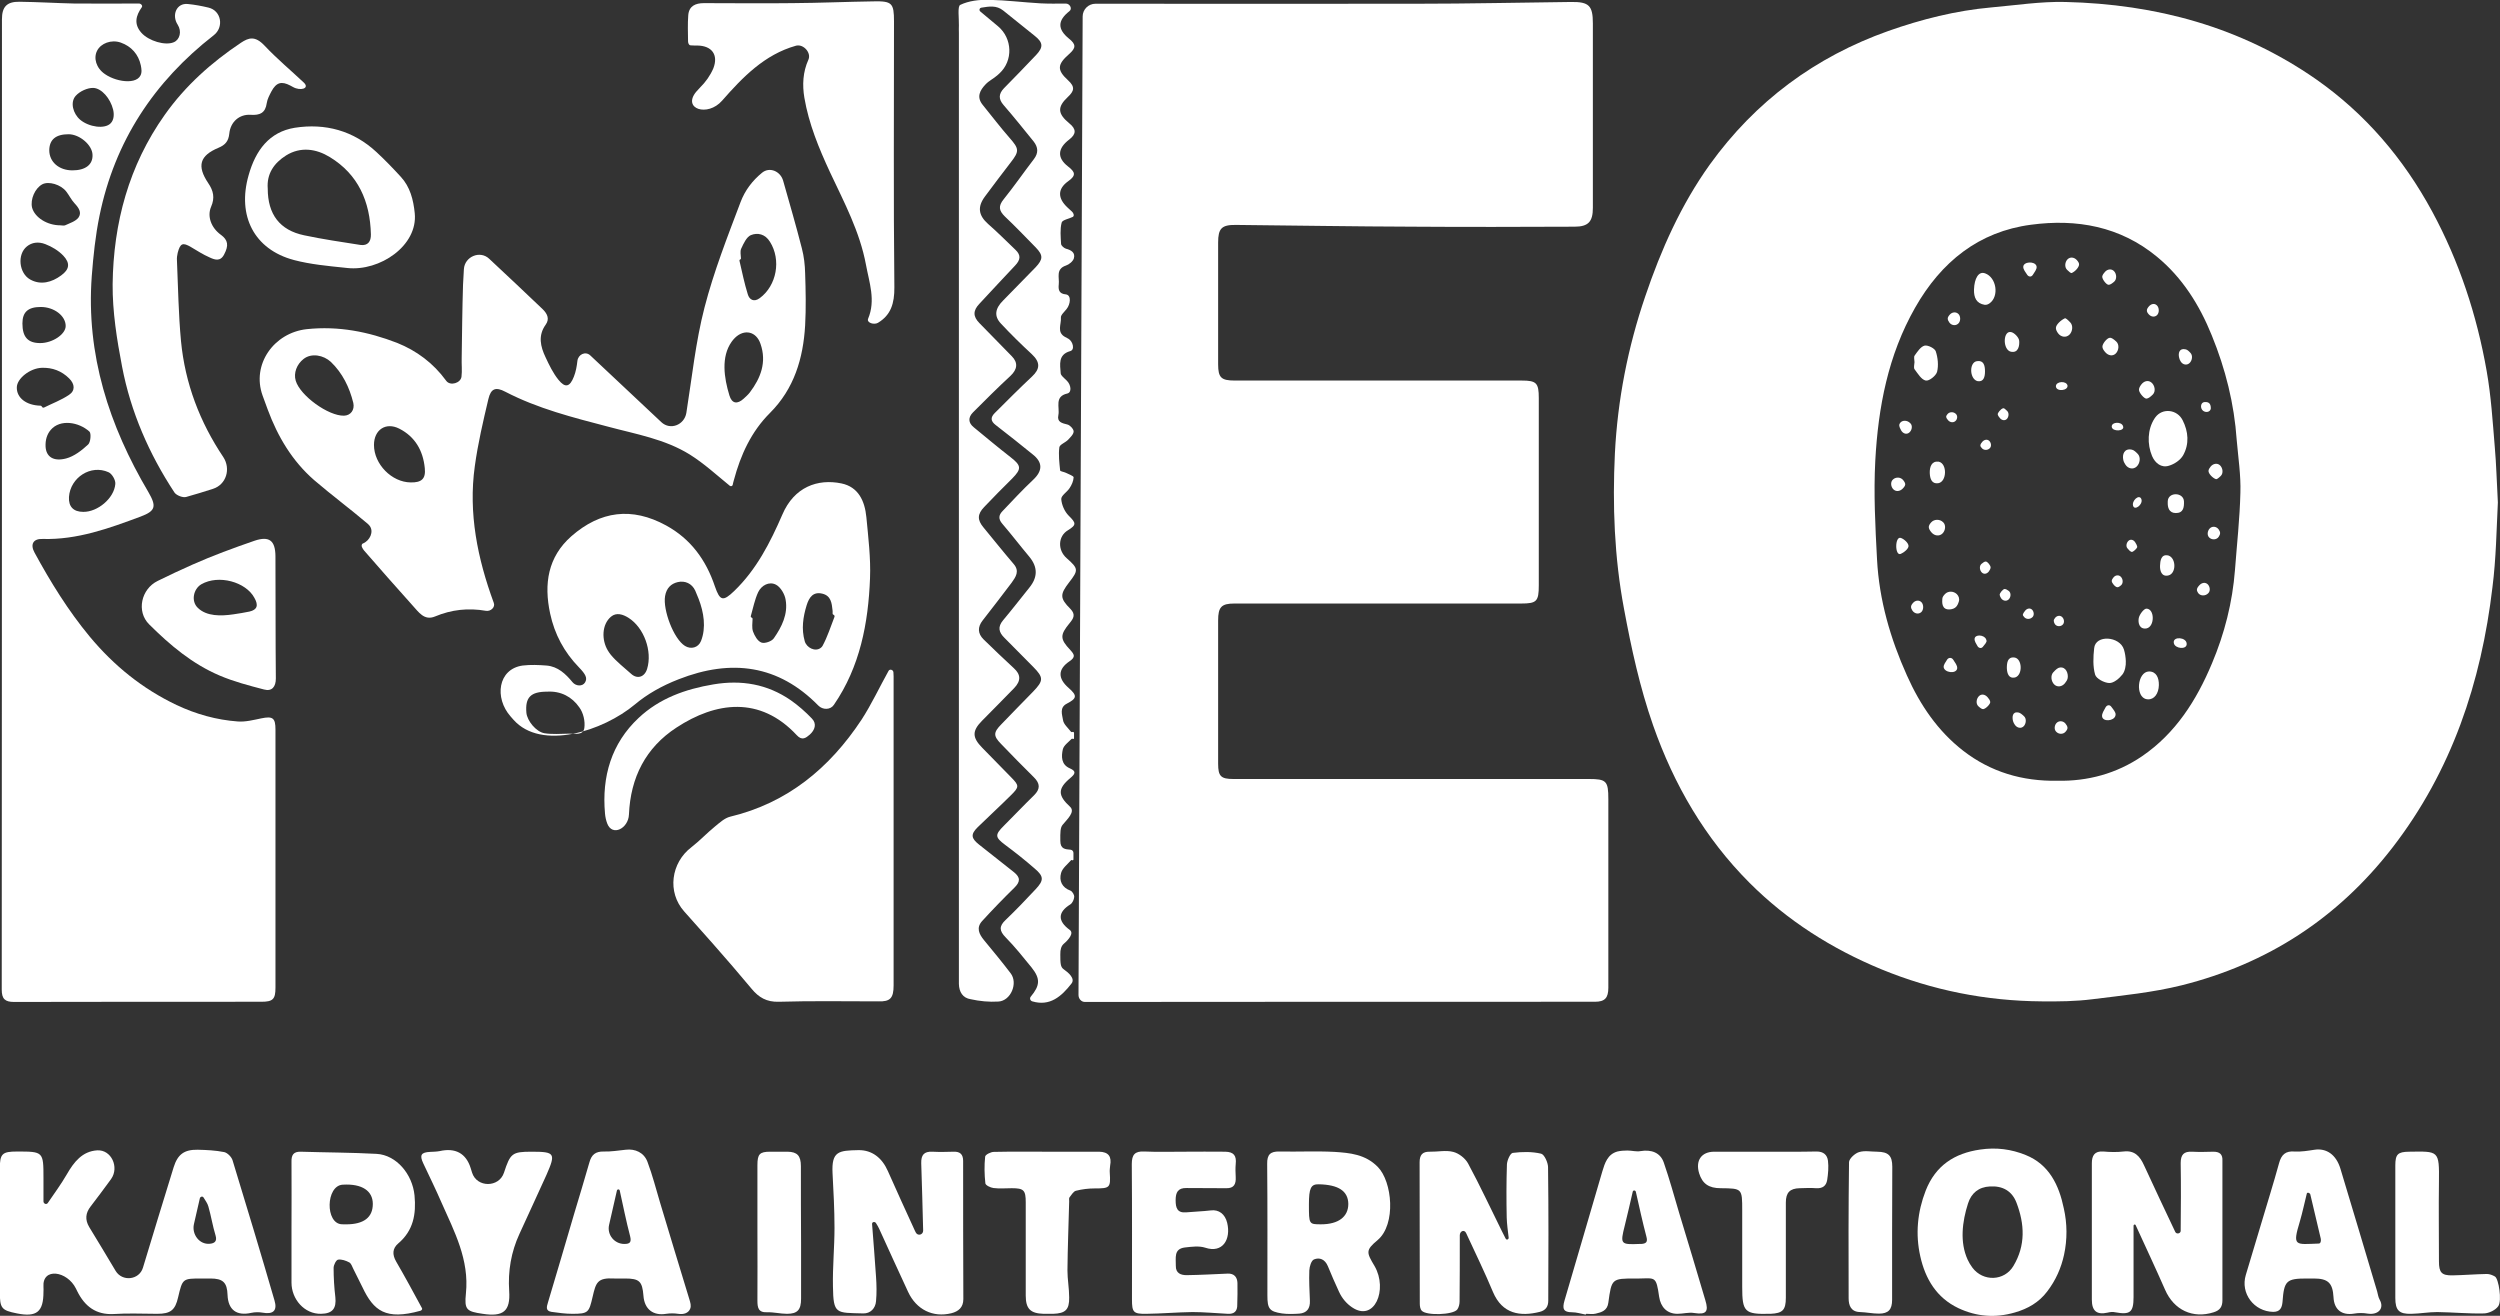
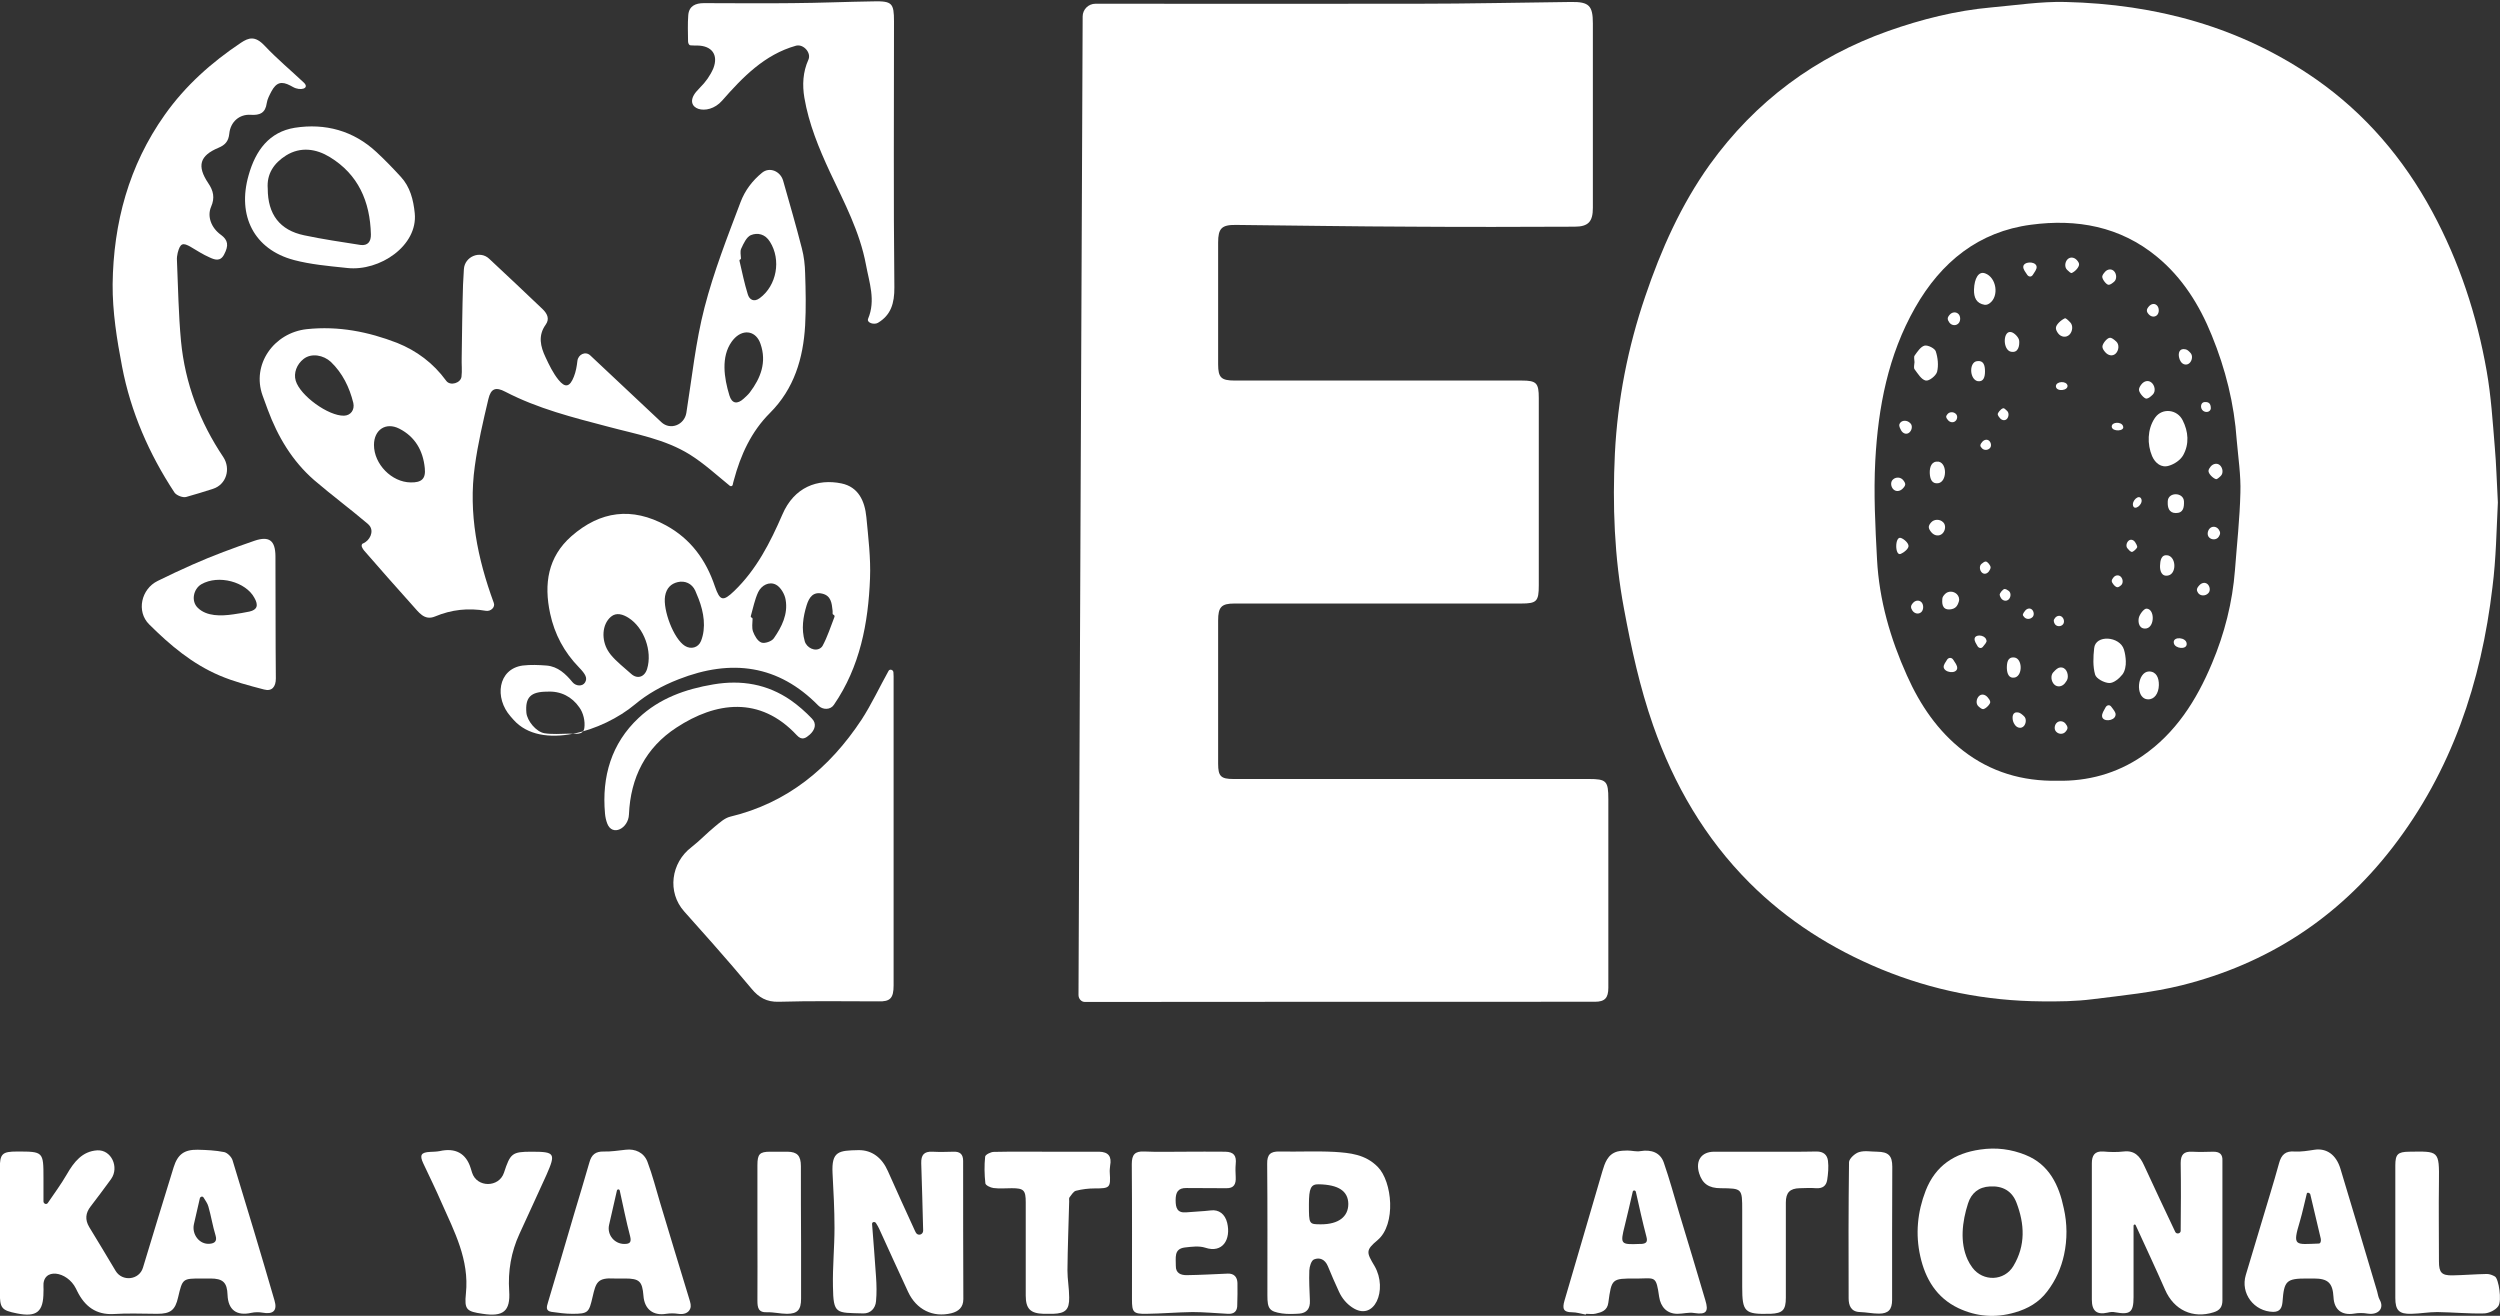
<svg xmlns="http://www.w3.org/2000/svg" width="95" height="50" viewBox="0 0 95 50" fill="none">
  <rect x="0" y="0" width="95" height="50" fill="#333333" stroke="none" />
  <g clip-path="url(#clip0)">
    <path d="M94.919 19.093C94.875 18.317 94.861 17.654 94.802 16.99C94.721 16.02 94.662 15.051 94.493 14.096C94.119 11.97 93.451 9.942 92.424 8.04C91.33 6.019 89.884 4.326 88.012 3.013C85.142 1.014 81.919 0.157 78.484 0.075C77.544 0.052 76.597 0.201 75.658 0.283C74.322 0.403 73.023 0.731 71.753 1.178C68.986 2.163 66.71 3.841 64.97 6.257C63.877 7.786 63.12 9.487 62.519 11.262C61.858 13.201 61.469 15.192 61.366 17.229C61.271 19.198 61.344 21.174 61.711 23.128C61.99 24.634 62.313 26.119 62.819 27.566C63.612 29.826 64.787 31.847 66.475 33.54C67.921 34.987 69.609 36.053 71.481 36.829C73.434 37.634 75.475 38.037 77.588 38.052C78.234 38.059 78.88 38.052 79.519 37.97C80.657 37.828 81.802 37.716 82.91 37.44C86.155 36.627 88.834 34.897 90.911 32.212C93.165 29.296 94.288 25.932 94.714 22.308C94.853 21.219 94.868 20.1 94.919 19.093ZM85.135 18.72C85.112 19.705 85.002 20.682 84.929 21.659C84.834 22.889 84.533 24.075 84.055 25.209C83.468 26.611 82.675 27.864 81.398 28.737C80.422 29.4 79.335 29.691 78.176 29.669C76.855 29.691 75.651 29.341 74.601 28.528C73.639 27.782 72.964 26.79 72.465 25.671C71.834 24.269 71.408 22.8 71.327 21.256C71.261 20.01 71.195 18.75 71.261 17.505C71.371 15.476 71.746 13.499 72.773 11.694C73.764 9.949 75.195 8.801 77.177 8.54C78.91 8.308 80.561 8.599 81.963 9.755C82.925 10.546 83.578 11.583 84.048 12.746C84.569 14.021 84.9 15.342 84.995 16.721C85.054 17.4 85.156 18.064 85.135 18.72Z" fill="white" />
    <path d="M60.603 38.067C60.984 38.067 61.117 37.925 61.117 37.53C61.117 35.143 61.117 32.757 61.117 30.37C61.117 29.676 61.043 29.602 60.375 29.602C55.876 29.602 51.368 29.602 46.869 29.602C46.392 29.602 46.289 29.497 46.289 29.02C46.289 27.208 46.289 25.388 46.289 23.576C46.289 23.068 46.414 22.934 46.905 22.934C50.539 22.934 54.172 22.934 57.806 22.934C58.393 22.934 58.474 22.852 58.474 22.248C58.474 19.876 58.474 17.497 58.474 15.125C58.474 14.551 58.386 14.461 57.821 14.461C54.187 14.461 50.554 14.461 46.92 14.461C46.406 14.461 46.289 14.35 46.289 13.842C46.289 12.299 46.289 10.762 46.289 9.218C46.289 8.681 46.421 8.54 46.964 8.547C49.21 8.569 51.456 8.607 53.703 8.614C55.743 8.629 57.791 8.622 59.832 8.614C60.361 8.614 60.529 8.42 60.529 7.898C60.529 5.564 60.529 3.222 60.529 0.888C60.529 0.216 60.383 0.067 59.707 0.075C57.755 0.097 55.802 0.142 53.849 0.142C49.776 0.149 45.702 0.142 41.628 0.142C41.36 0.142 41.142 0.358 41.141 0.626C41.091 13.046 41.033 25.417 40.983 37.809C40.982 37.947 41.086 38.074 41.224 38.074C47.684 38.067 54.143 38.067 60.603 38.067Z" fill="white" />
-     <path d="M0.536 38.074C3.67 38.067 6.797 38.067 9.932 38.067C10.372 38.067 10.468 37.97 10.468 37.53C10.468 34.263 10.468 30.996 10.468 27.722C10.468 27.282 10.365 27.208 9.932 27.297C9.638 27.357 9.33 27.439 9.036 27.416C8.229 27.357 7.451 27.14 6.709 26.79C5.41 26.171 4.331 25.298 3.406 24.187C2.591 23.203 1.923 22.121 1.314 21.002C1.138 20.682 1.263 20.465 1.622 20.48C2.936 20.518 4.14 20.078 5.344 19.63C5.917 19.414 5.953 19.242 5.638 18.698C4.147 16.177 3.267 13.477 3.487 10.494C3.546 9.726 3.626 8.957 3.78 8.204C4.36 5.362 5.858 3.103 8.119 1.342C8.518 1.036 8.414 0.407 7.924 0.289C7.662 0.226 7.401 0.178 7.137 0.152C6.705 0.108 6.515 0.577 6.753 0.94C6.915 1.193 6.834 1.507 6.606 1.604C6.284 1.745 5.652 1.559 5.373 1.246C5.08 0.917 5.16 0.597 5.388 0.276C5.432 0.216 5.357 0.134 5.283 0.134C4.442 0.135 3.637 0.141 2.826 0.134C2.129 0.119 1.439 0.075 0.741 0.067C0.257 0.06 0.074 0.261 0.074 0.731C0.074 13.022 0.074 25.313 0.066 37.604C0.066 37.962 0.191 38.074 0.536 38.074ZM1.732 16.975C1.719 16.714 1.788 16.499 1.929 16.335C2.284 15.919 2.994 16.033 3.399 16.401C3.472 16.468 3.443 16.811 3.347 16.893C3.105 17.117 2.819 17.34 2.511 17.422C2.019 17.549 1.754 17.348 1.732 16.975ZM4.125 17.945C4.258 18.004 4.397 18.243 4.382 18.392C4.338 18.936 3.707 19.459 3.164 19.451C2.789 19.451 2.599 19.25 2.621 18.884C2.672 18.146 3.45 17.639 4.125 17.945ZM3.692 1.924C3.832 1.648 4.228 1.492 4.588 1.618C4.992 1.76 5.263 2.066 5.351 2.484C5.366 2.556 5.375 2.621 5.377 2.679C5.392 3.252 4.463 3.147 3.993 2.819C3.648 2.588 3.546 2.2 3.692 1.924ZM2.878 3.64C3.032 3.468 3.325 3.334 3.546 3.341C3.865 3.354 4.194 3.743 4.298 4.162C4.341 4.339 4.334 4.554 4.206 4.684C3.986 4.915 3.384 4.833 3.046 4.55C2.775 4.318 2.657 3.886 2.878 3.64ZM2.606 5.101C3.024 5.101 3.509 5.512 3.516 5.885C3.531 6.257 3.245 6.474 2.753 6.474C2.239 6.474 1.872 6.153 1.872 5.706C1.879 5.303 2.121 5.101 2.606 5.101ZM1.608 7.003C1.85 6.876 2.312 7.011 2.518 7.279C2.628 7.421 2.709 7.592 2.834 7.727C2.988 7.891 3.12 8.077 2.98 8.271C2.87 8.413 2.65 8.48 2.474 8.562C2.422 8.584 2.356 8.562 2.29 8.562C1.791 8.562 1.321 8.264 1.219 7.891C1.145 7.578 1.329 7.152 1.608 7.003ZM1.725 9.278C1.975 9.375 2.224 9.524 2.408 9.718C2.672 10.002 2.643 10.233 2.327 10.464C1.967 10.732 1.542 10.844 1.145 10.62C0.721 10.381 0.644 9.668 1.023 9.363C1.21 9.212 1.456 9.173 1.725 9.278ZM2.496 12.388C2.496 12.701 1.997 13.037 1.527 13.037C1.057 13.037 0.852 12.806 0.852 12.291C0.852 11.859 1.064 11.665 1.549 11.665C2.055 11.665 2.496 12 2.496 12.388ZM1.586 13.977C1.989 13.962 2.342 14.096 2.628 14.38C2.848 14.596 2.863 14.849 2.621 15.006C2.33 15.203 1.994 15.327 1.679 15.484C1.648 15.5 1.61 15.49 1.596 15.458C1.585 15.434 1.561 15.416 1.536 15.416C1.001 15.402 0.632 15.122 0.639 14.723C0.639 14.387 1.138 13.992 1.586 13.977Z" fill="white" />
-     <path d="M37.943 38.059C38.413 38.029 38.692 37.358 38.405 36.985C38.082 36.56 37.737 36.143 37.392 35.725C37.202 35.494 37.091 35.255 37.319 35.002C37.715 34.569 38.126 34.144 38.545 33.734C38.772 33.51 38.787 33.346 38.523 33.137C38.082 32.786 37.642 32.436 37.202 32.093C36.901 31.854 36.879 31.705 37.15 31.436C37.561 31.034 37.987 30.646 38.398 30.236C38.743 29.9 38.736 29.855 38.413 29.527C38.053 29.154 37.686 28.789 37.326 28.416C36.937 28.021 36.937 27.774 37.319 27.387C37.723 26.976 38.134 26.566 38.537 26.149C38.809 25.865 38.787 25.627 38.523 25.388C38.134 25.03 37.752 24.664 37.378 24.299C37.15 24.075 37.143 23.829 37.341 23.576C37.708 23.098 38.082 22.628 38.442 22.143C38.596 21.927 38.758 21.703 38.515 21.427C38.126 20.973 37.752 20.503 37.37 20.04C37.135 19.757 37.135 19.541 37.4 19.265C37.745 18.899 38.104 18.541 38.464 18.183C38.831 17.81 38.809 17.691 38.398 17.37C37.928 17.005 37.466 16.617 37.003 16.237C36.79 16.065 36.783 15.864 36.974 15.67C37.444 15.2 37.913 14.73 38.398 14.283C38.662 14.036 38.692 13.783 38.449 13.537C38.038 13.119 37.627 12.701 37.216 12.276C36.967 12.023 36.974 11.799 37.216 11.545C37.671 11.061 38.119 10.568 38.574 10.091C38.772 9.882 38.809 9.703 38.589 9.494C38.244 9.166 37.906 8.823 37.547 8.51C37.179 8.182 37.135 7.861 37.429 7.466C37.752 7.033 38.075 6.601 38.405 6.175C38.743 5.743 38.728 5.653 38.361 5.236C38.009 4.833 37.679 4.4 37.341 3.983C37.099 3.684 37.238 3.431 37.451 3.207C37.583 3.065 37.767 2.983 37.913 2.849C37.934 2.83 37.955 2.811 37.976 2.792C38.506 2.307 38.474 1.458 37.923 0.997C37.696 0.808 37.474 0.622 37.251 0.436C37.222 0.412 37.213 0.371 37.228 0.337C37.239 0.312 37.261 0.296 37.288 0.292C37.575 0.247 37.86 0.189 38.126 0.403C38.523 0.723 38.926 1.044 39.323 1.365C39.639 1.618 39.653 1.79 39.374 2.088C38.971 2.513 38.559 2.939 38.148 3.356C37.95 3.565 37.935 3.759 38.134 3.99C38.53 4.445 38.904 4.915 39.279 5.377C39.448 5.594 39.47 5.81 39.286 6.049C38.897 6.556 38.537 7.078 38.141 7.57C37.928 7.831 37.958 8.003 38.185 8.226C38.589 8.607 38.971 9.01 39.36 9.405C39.646 9.703 39.639 9.852 39.352 10.158C38.941 10.583 38.53 11.001 38.119 11.419C37.811 11.724 37.767 12.015 38.038 12.299C38.413 12.701 38.802 13.082 39.205 13.455C39.55 13.775 39.514 14.029 39.22 14.305C38.736 14.76 38.266 15.23 37.796 15.7C37.635 15.864 37.642 16.005 37.84 16.154C38.317 16.52 38.78 16.893 39.242 17.266C39.631 17.572 39.624 17.892 39.257 18.235C38.853 18.616 38.479 19.018 38.097 19.421C37.95 19.57 37.928 19.72 38.09 19.906C38.442 20.316 38.765 20.741 39.11 21.151C39.44 21.547 39.44 21.935 39.11 22.337C38.78 22.748 38.457 23.165 38.119 23.568C37.906 23.822 37.95 24.023 38.17 24.239C38.537 24.605 38.897 24.978 39.264 25.343C39.66 25.746 39.66 25.865 39.257 26.283C38.853 26.701 38.442 27.111 38.046 27.528C37.745 27.834 37.745 27.968 38.038 28.267C38.449 28.692 38.86 29.117 39.286 29.535C39.528 29.773 39.536 29.982 39.294 30.221C38.904 30.601 38.53 30.996 38.148 31.377C37.796 31.727 37.811 31.817 38.2 32.108C38.581 32.391 38.956 32.689 39.316 33.003C39.668 33.301 39.675 33.45 39.352 33.793C38.985 34.188 38.603 34.584 38.215 34.957C37.958 35.195 37.972 35.374 38.215 35.62C38.567 35.978 38.882 36.374 39.198 36.762C39.543 37.194 39.521 37.448 39.169 37.873C39.117 37.936 39.148 38.028 39.226 38.051C39.892 38.251 40.334 37.868 40.718 37.373C40.863 37.185 40.609 36.965 40.415 36.828C40.297 36.745 40.292 36.599 40.292 36.269C40.288 36.081 40.328 35.946 40.426 35.862C40.59 35.723 40.825 35.463 40.651 35.337C40.189 35.002 40.189 34.666 40.673 34.367C40.754 34.315 40.813 34.181 40.82 34.084C40.828 34.002 40.747 33.875 40.681 33.846C40.35 33.726 40.24 33.465 40.321 33.174C40.37 32.989 40.56 32.851 40.699 32.69C40.709 32.678 40.727 32.677 40.74 32.686C40.759 32.701 40.791 32.686 40.791 32.662C40.791 32.578 40.791 32.495 40.791 32.412C40.791 32.348 40.745 32.295 40.681 32.289C40.481 32.272 40.292 32.267 40.292 31.951C40.288 31.622 40.292 31.45 40.379 31.344C40.554 31.129 40.867 30.852 40.666 30.661C40.196 30.228 40.182 29.975 40.673 29.564C40.85 29.415 40.916 29.311 40.659 29.199C40.321 29.057 40.328 28.744 40.387 28.476C40.422 28.328 40.594 28.206 40.718 28.08C40.731 28.068 40.749 28.064 40.763 28.075C40.784 28.092 40.813 28.078 40.813 28.051C40.813 27.984 40.813 27.919 40.813 27.853C40.813 27.82 40.779 27.801 40.75 27.817C40.731 27.827 40.708 27.821 40.695 27.804C40.583 27.658 40.415 27.518 40.395 27.364C40.365 27.163 40.248 26.887 40.541 26.738C40.93 26.536 40.938 26.432 40.608 26.141C40.196 25.783 40.189 25.433 40.644 25.127C40.886 24.963 40.82 24.866 40.673 24.702C40.27 24.276 40.277 24.127 40.651 23.672C40.791 23.501 40.886 23.352 40.673 23.135C40.27 22.733 40.277 22.584 40.622 22.136C40.989 21.666 40.982 21.607 40.534 21.211C40.182 20.905 40.204 20.376 40.578 20.152C40.916 19.943 40.894 19.876 40.608 19.593C40.453 19.436 40.343 19.183 40.328 18.966C40.321 18.832 40.549 18.698 40.644 18.549C40.725 18.429 40.791 18.28 40.798 18.138C40.798 18.086 40.608 18.019 40.505 17.967C40.431 17.93 40.292 17.915 40.285 17.877C40.255 17.587 40.218 17.281 40.255 16.997C40.27 16.893 40.483 16.818 40.585 16.714C40.673 16.617 40.798 16.505 40.798 16.393C40.798 16.304 40.659 16.154 40.563 16.132C40.358 16.08 40.16 16.043 40.218 15.774C40.277 15.483 40.057 15.066 40.556 14.954C40.743 14.91 40.689 14.623 40.556 14.485C40.546 14.475 40.536 14.464 40.527 14.454C40.446 14.372 40.314 14.275 40.306 14.186C40.285 13.857 40.196 13.477 40.666 13.343C40.858 13.294 40.769 12.969 40.597 12.871C40.556 12.848 40.516 12.826 40.475 12.806C40.145 12.627 40.336 12.321 40.314 12.067C40.306 11.97 40.446 11.851 40.527 11.747C40.53 11.743 40.532 11.739 40.535 11.736C40.673 11.565 40.722 11.217 40.505 11.187C40.24 11.165 40.211 11.008 40.233 10.807C40.263 10.546 40.108 10.225 40.505 10.091C40.622 10.054 40.769 9.934 40.806 9.822C40.872 9.599 40.703 9.502 40.505 9.45C40.431 9.427 40.328 9.338 40.321 9.271C40.306 9.002 40.277 8.711 40.343 8.458C40.373 8.353 40.622 8.316 40.769 8.241C40.833 8.198 40.794 8.094 40.737 8.043C40.678 7.99 40.62 7.937 40.563 7.883C40.189 7.533 40.182 7.182 40.585 6.891C40.901 6.668 40.864 6.541 40.585 6.325C40.16 5.996 40.189 5.638 40.63 5.303C40.901 5.094 40.908 4.908 40.63 4.684C40.196 4.326 40.167 4.072 40.571 3.692C40.82 3.461 40.864 3.304 40.585 3.05C40.152 2.655 40.182 2.446 40.622 2.058C40.894 1.82 40.894 1.686 40.622 1.469C40.182 1.111 40.182 0.783 40.637 0.425C40.76 0.334 40.655 0.135 40.502 0.136C40.154 0.139 39.845 0.143 39.536 0.127C38.882 0.089 38.229 0.007 37.576 -0.007C37.209 -0.015 36.812 0.03 36.489 0.186C36.379 0.239 36.445 0.694 36.438 0.962C36.431 1.059 36.438 1.163 36.438 1.26C36.438 13.201 36.438 25.149 36.438 37.09C36.438 37.187 36.438 37.291 36.438 37.388C36.445 37.694 36.585 37.925 36.886 37.97C37.216 38.044 37.583 38.082 37.943 38.059Z" fill="white" />
    <path d="M11.657 12.508C10.408 12.645 9.553 13.849 9.978 15.03C10.043 15.209 10.108 15.388 10.174 15.565C10.556 16.595 11.106 17.519 11.936 18.243C12.604 18.817 13.308 19.339 13.976 19.906C14 19.927 14.022 19.95 14.042 19.975C14.219 20.199 14.057 20.542 13.793 20.652C13.741 20.669 13.731 20.741 13.755 20.79C13.776 20.834 13.799 20.877 13.829 20.913C14.439 21.614 15.055 22.315 15.679 23.009C15.907 23.255 16.12 23.598 16.531 23.426C17.157 23.164 17.793 23.095 18.466 23.211C18.646 23.242 18.833 23.072 18.762 22.904C18.146 21.226 17.793 19.503 18.043 17.713C18.16 16.856 18.358 16.013 18.557 15.17C18.652 14.76 18.836 14.693 19.203 14.887C20.436 15.528 21.772 15.864 23.108 16.214C24.165 16.498 25.266 16.684 26.213 17.273C26.758 17.614 27.236 18.056 27.73 18.458C27.769 18.489 27.827 18.477 27.842 18.429C27.857 18.37 27.864 18.31 27.886 18.25C28.143 17.288 28.547 16.401 29.259 15.692C30.177 14.775 30.522 13.619 30.595 12.366C30.632 11.702 30.617 11.038 30.595 10.382C30.588 10.069 30.551 9.74 30.47 9.435C30.25 8.57 30 7.719 29.758 6.862C29.653 6.506 29.245 6.329 28.958 6.564C28.589 6.866 28.311 7.233 28.143 7.675C27.644 8.995 27.123 10.322 26.771 11.687C26.433 12.992 26.294 14.357 26.081 15.692C26.004 16.15 25.471 16.36 25.132 16.043C24.225 15.196 23.341 14.362 22.432 13.507C22.249 13.334 21.97 13.466 21.941 13.716C21.919 13.917 21.882 14.126 21.808 14.312C21.654 14.708 21.478 14.752 21.221 14.432C21.016 14.178 20.869 13.872 20.73 13.574C20.539 13.171 20.436 12.754 20.737 12.336C20.898 12.112 20.788 11.911 20.619 11.747C19.944 11.105 19.269 10.464 18.586 9.83C18.238 9.505 17.66 9.75 17.628 10.225C17.614 10.426 17.603 10.624 17.595 10.822C17.566 11.747 17.558 12.679 17.544 13.604C17.536 13.842 17.566 14.089 17.536 14.32C17.499 14.559 17.117 14.67 16.965 14.482C16.959 14.475 16.954 14.469 16.949 14.461C16.465 13.798 15.833 13.328 15.092 13.03C13.991 12.604 12.861 12.381 11.657 12.508ZM13.073 15.796C12.479 15.812 11.407 15.036 11.238 14.469C11.149 14.174 11.278 13.843 11.534 13.642C11.834 13.405 12.293 13.493 12.574 13.753C13.015 14.178 13.279 14.715 13.426 15.312C13.484 15.58 13.323 15.789 13.073 15.796ZM28.124 9.863C28.143 9.857 28.158 9.839 28.157 9.819C28.151 9.693 28.118 9.552 28.165 9.45C28.253 9.256 28.371 9.002 28.532 8.935C28.789 8.831 29.076 8.89 29.259 9.189C29.692 9.875 29.516 10.852 28.87 11.329C28.65 11.493 28.474 11.389 28.415 11.18C28.286 10.766 28.2 10.338 28.1 9.91C28.095 9.889 28.103 9.869 28.124 9.863ZM27.93 12.836C28.283 12.493 28.738 12.589 28.899 13.067C29.142 13.761 28.907 14.365 28.496 14.909C28.43 14.998 28.341 15.073 28.261 15.148C28.018 15.371 27.813 15.342 27.718 15.028C27.512 14.358 27.396 13.558 27.802 12.987C27.839 12.935 27.881 12.884 27.93 12.836ZM16.142 17.788C16.186 18.198 16.017 18.34 15.606 18.332C14.886 18.325 14.211 17.639 14.211 16.908C14.211 16.334 14.659 16.028 15.173 16.289C15.775 16.595 16.076 17.124 16.142 17.788Z" fill="white" />
    <path d="M31.096 26.811C31.263 26.982 31.558 26.982 31.689 26.782C32.68 25.336 32.995 23.687 33.061 21.972C33.091 21.204 32.995 20.421 32.922 19.652C32.863 19.041 32.621 18.504 31.975 18.37C31.072 18.183 30.177 18.504 29.729 19.555C29.266 20.622 28.745 21.644 27.901 22.457C27.475 22.867 27.358 22.837 27.167 22.285C26.829 21.278 26.249 20.48 25.31 19.966C24.011 19.257 22.814 19.414 21.713 20.376C20.817 21.166 20.663 22.188 20.905 23.314C21.074 24.105 21.441 24.784 21.999 25.358C22.253 25.621 22.331 25.766 22.232 25.932C22.133 26.098 21.88 26.074 21.757 25.925C21.493 25.604 21.199 25.328 20.773 25.291C20.473 25.268 20.157 25.254 19.856 25.291C18.921 25.425 18.777 26.52 19.404 27.227C19.441 27.268 19.477 27.309 19.513 27.351C20.566 28.538 22.912 27.785 24.129 26.767C24.592 26.379 25.146 26.062 25.787 25.813C27.797 25.025 29.582 25.267 31.096 26.811ZM22.205 27.663C22.161 27.961 21.845 27.871 21.618 27.879C21.309 27.886 20.994 27.909 20.693 27.864C20.37 27.812 20.032 27.387 20.003 27.088C19.951 26.499 20.164 26.283 20.795 26.283C21.309 26.253 21.735 26.477 22.014 26.88C22.168 27.088 22.241 27.409 22.205 27.663ZM24.59 25.418C24.495 25.731 24.216 25.82 23.981 25.604C23.717 25.366 23.431 25.149 23.21 24.881C23.169 24.83 23.132 24.776 23.097 24.718C22.858 24.32 22.863 23.734 23.218 23.434C23.423 23.262 23.673 23.344 23.886 23.479C24.473 23.852 24.796 24.746 24.59 25.418ZM26.638 24.359C26.536 24.612 26.257 24.687 26.029 24.545C25.596 24.277 25.185 23.173 25.273 22.651C25.325 22.345 25.501 22.181 25.75 22.121C26.029 22.054 26.293 22.173 26.418 22.442C26.465 22.547 26.508 22.653 26.549 22.759C26.745 23.269 26.839 23.85 26.638 24.359ZM29.406 24.254C29.325 24.373 29.061 24.463 28.936 24.418C28.789 24.366 28.672 24.157 28.613 23.993C28.565 23.847 28.594 23.676 28.598 23.514C28.598 23.493 28.584 23.475 28.564 23.469C28.538 23.462 28.524 23.435 28.531 23.41C28.619 23.104 28.678 22.786 28.811 22.502C28.936 22.241 29.23 22.084 29.486 22.218C29.663 22.308 29.824 22.584 29.854 22.792C29.949 23.337 29.707 23.822 29.406 24.254ZM30.58 24.366C30.448 23.904 30.514 23.449 30.654 22.994C30.749 22.695 30.903 22.472 31.256 22.561C31.579 22.643 31.608 22.919 31.637 23.195C31.643 23.234 31.64 23.268 31.638 23.305C31.637 23.329 31.649 23.351 31.671 23.359C31.704 23.371 31.722 23.408 31.71 23.441C31.566 23.811 31.444 24.198 31.256 24.545C31.238 24.576 31.213 24.602 31.182 24.624C30.974 24.777 30.65 24.614 30.58 24.366Z" fill="white" />
    <path d="M33.957 37.448C33.957 33.532 33.957 29.617 33.957 25.701C33.957 25.653 33.954 25.604 33.95 25.547C33.944 25.452 33.813 25.409 33.766 25.492C33.421 26.111 33.12 26.76 32.738 27.349C31.52 29.192 29.92 30.512 27.747 31.034C27.534 31.086 27.343 31.265 27.16 31.414C26.859 31.66 26.587 31.951 26.279 32.19C25.495 32.784 25.345 33.903 26 34.636C26.369 35.049 26.735 35.461 27.101 35.874C27.593 36.434 28.084 37 28.562 37.575C28.833 37.903 29.134 38.082 29.597 38.067C30.852 38.029 32.114 38.052 33.377 38.052C33.825 38.067 33.957 37.933 33.957 37.448Z" fill="white" />
    <path d="M6.261 4.363C4.896 6.287 4.309 8.473 4.28 10.8C4.272 11.844 4.441 12.903 4.639 13.932C4.97 15.662 5.667 17.251 6.628 18.713C6.702 18.825 6.951 18.922 7.076 18.884C7.414 18.79 7.751 18.686 8.093 18.576C8.6 18.414 8.778 17.816 8.486 17.37C7.59 16.035 7.032 14.566 6.878 12.962C6.783 11.948 6.768 10.919 6.724 9.897C6.717 9.8 6.731 9.696 6.753 9.606C6.849 9.241 6.944 9.203 7.26 9.39C7.487 9.524 7.715 9.673 7.957 9.778C8.148 9.867 8.368 9.957 8.515 9.673C8.698 9.33 8.669 9.121 8.39 8.92C8.03 8.659 7.862 8.226 8.023 7.854C8.17 7.518 8.111 7.249 7.913 6.959C7.473 6.302 7.59 5.914 8.302 5.616C8.552 5.512 8.684 5.37 8.713 5.079C8.757 4.632 9.095 4.333 9.528 4.363C9.873 4.385 10.086 4.296 10.137 3.916C10.159 3.766 10.24 3.617 10.313 3.476C10.497 3.132 10.695 3.073 11.033 3.252C11.067 3.269 11.1 3.287 11.133 3.306C11.414 3.466 11.78 3.363 11.547 3.14C11.047 2.67 10.519 2.23 10.049 1.73C9.689 1.35 9.447 1.432 9.154 1.626C8.038 2.372 7.047 3.252 6.261 4.363Z" fill="white" />
    <path d="M8.838 44.093C8.801 43.966 8.647 43.81 8.522 43.78C8.192 43.713 7.847 43.698 7.509 43.69C7.003 43.683 6.753 43.862 6.599 44.354C6.203 45.622 5.821 46.897 5.432 48.173C5.289 48.644 4.645 48.714 4.392 48.291C4.054 47.724 3.725 47.175 3.391 46.629C3.222 46.346 3.252 46.092 3.443 45.846C3.685 45.525 3.934 45.204 4.169 44.876C4.188 44.85 4.206 44.824 4.225 44.798C4.536 44.355 4.233 43.681 3.692 43.713C3.127 43.75 2.811 44.153 2.54 44.623C2.324 44.998 2.061 45.353 1.816 45.714C1.792 45.748 1.75 45.761 1.712 45.744C1.677 45.728 1.652 45.693 1.652 45.653C1.652 45.355 1.652 45.056 1.652 44.757C1.652 43.765 1.644 43.758 0.653 43.758C0.081 43.758 -0.007 43.84 -0.007 44.414C-0.007 45.965 -0.007 47.524 -0.007 49.075C-0.007 49.717 0.051 49.791 0.646 49.91C1.395 50.06 1.652 49.851 1.652 49.09C1.652 49.03 1.659 48.963 1.652 48.904C1.598 48.151 2.554 48.291 2.887 48.968C2.903 49.001 2.92 49.034 2.936 49.068C3.222 49.642 3.648 49.97 4.324 49.933C4.874 49.896 5.425 49.925 5.975 49.925C6.482 49.925 6.658 49.784 6.768 49.299C6.937 48.583 6.937 48.583 7.663 48.583C7.774 48.583 7.884 48.583 7.994 48.583C8.471 48.583 8.632 48.732 8.647 49.209C8.669 49.776 8.992 50.015 9.55 49.888C9.689 49.858 9.844 49.858 9.976 49.881C10.379 49.955 10.548 49.806 10.431 49.418C9.917 47.643 9.381 45.868 8.838 44.093ZM7.972 47.263C7.578 47.302 7.282 46.904 7.369 46.518C7.445 46.183 7.519 45.859 7.594 45.536C7.6 45.507 7.624 45.484 7.653 45.474C7.685 45.463 7.718 45.478 7.736 45.507C7.805 45.622 7.888 45.729 7.92 45.853C8.023 46.211 8.082 46.592 8.192 46.95C8.258 47.173 8.148 47.248 7.972 47.263Z" fill="white" />
    <path d="M26.609 3.319C26.552 3.376 26.499 3.434 26.451 3.492C25.923 4.139 26.888 4.454 27.439 3.826C28.224 2.931 29.054 2.073 30.243 1.738C30.248 1.736 30.254 1.735 30.259 1.734C30.536 1.67 30.835 2.007 30.72 2.267C30.507 2.737 30.485 3.229 30.566 3.714C30.735 4.706 31.116 5.631 31.542 6.548C32.078 7.689 32.672 8.801 32.907 10.061C33.032 10.74 33.282 11.411 32.988 12.112C32.926 12.27 33.219 12.353 33.364 12.266C33.849 11.975 33.993 11.535 33.986 10.911C33.95 7.548 33.972 4.177 33.972 0.813C33.972 0.119 33.898 0.037 33.194 0.052C32.173 0.067 31.146 0.112 30.125 0.119C29.002 0.134 27.879 0.119 26.749 0.119C26.433 0.119 26.183 0.224 26.154 0.574C26.128 0.911 26.143 1.247 26.146 1.572C26.147 1.636 26.178 1.723 26.242 1.723C26.33 1.73 26.411 1.73 26.499 1.73C27.05 1.738 27.306 2.081 27.108 2.595C26.991 2.871 26.807 3.125 26.609 3.319Z" fill="white" />
    <path d="M84.107 43.765C83.835 43.772 83.571 43.78 83.299 43.765C82.984 43.75 82.866 43.877 82.866 44.197C82.881 45.055 82.874 45.913 82.866 46.771C82.866 46.877 82.708 46.911 82.661 46.815C82.264 45.972 81.861 45.13 81.472 44.279C81.317 43.936 81.112 43.705 80.694 43.757C80.437 43.787 80.18 43.78 79.923 43.757C79.593 43.735 79.49 43.914 79.49 44.205C79.49 44.6 79.49 45.003 79.49 45.398C79.49 46.726 79.49 48.061 79.49 49.388C79.49 49.821 79.681 49.97 80.084 49.881C80.18 49.858 80.282 49.843 80.371 49.866C80.943 49.97 81.075 49.873 81.075 49.291C81.075 48.389 81.075 47.48 81.075 46.577C81.075 46.563 81.083 46.549 81.094 46.54C81.115 46.524 81.144 46.532 81.155 46.556C81.53 47.376 81.912 48.188 82.272 49.008C82.609 49.784 83.329 50.119 84.121 49.866C84.364 49.791 84.452 49.65 84.452 49.411C84.452 47.643 84.452 45.883 84.452 44.115C84.466 43.862 84.349 43.765 84.107 43.765Z" fill="white" />
    <path d="M36.599 44.115C36.599 43.862 36.482 43.758 36.24 43.765C35.968 43.772 35.704 43.78 35.432 43.765C35.109 43.75 34.999 43.892 35.007 44.205C35.036 45.055 35.058 45.913 35.08 46.763C35.08 46.925 34.875 46.979 34.8 46.835C34.788 46.811 34.776 46.787 34.764 46.763C34.419 46.01 34.074 45.257 33.737 44.496C33.516 43.996 33.135 43.698 32.621 43.705C31.872 43.72 31.593 43.742 31.637 44.585C31.674 45.279 31.711 45.972 31.711 46.659C31.711 47.397 31.637 48.143 31.652 48.881C31.667 49.955 31.769 49.881 32.804 49.91C33.076 49.918 33.267 49.717 33.289 49.448C33.318 49.142 33.311 48.829 33.289 48.516C33.246 47.849 33.189 47.182 33.139 46.515C33.136 46.481 33.154 46.449 33.187 46.44C33.224 46.429 33.266 46.444 33.286 46.476C33.328 46.545 33.372 46.612 33.406 46.688C33.773 47.487 34.133 48.292 34.507 49.09C34.823 49.769 35.454 50.075 36.152 49.903C36.416 49.836 36.607 49.687 36.607 49.366C36.599 47.621 36.599 45.868 36.599 44.115Z" fill="white" />
-     <path d="M58.562 43.84C58.217 43.758 57.843 43.765 57.483 43.81C57.388 43.825 57.27 44.093 57.263 44.25C57.241 44.921 57.241 45.592 57.255 46.263C57.262 46.519 57.3 46.774 57.329 47.03C57.333 47.065 57.31 47.098 57.275 47.103C57.25 47.107 57.226 47.092 57.215 47.068C57.168 46.975 57.117 46.877 57.072 46.785C56.646 45.928 56.242 45.055 55.787 44.212C55.677 44.011 55.435 43.825 55.222 43.772C54.943 43.698 54.635 43.772 54.334 43.765C54.055 43.758 53.945 43.884 53.945 44.168C53.952 45.958 53.945 47.748 53.952 49.538C53.952 49.627 53.967 49.746 54.026 49.806C54.194 50 55.215 49.97 55.376 49.761C55.435 49.679 55.464 49.56 55.464 49.456C55.472 48.657 55.472 47.867 55.472 47.069C55.472 47.027 55.472 46.985 55.472 46.943C55.472 46.777 55.648 46.708 55.714 46.86C56.059 47.606 56.419 48.344 56.734 49.098C57.087 49.933 57.769 50.037 58.511 49.851C58.745 49.791 58.834 49.642 58.834 49.426C58.841 47.733 58.848 46.047 58.826 44.354C58.826 44.183 58.687 43.869 58.562 43.84Z" fill="white" />
    <path d="M76.979 43.892C76.429 43.668 75.856 43.593 75.247 43.683C74.263 43.825 73.551 44.294 73.177 45.242C72.861 46.055 72.781 46.897 72.971 47.74C73.162 48.598 73.588 49.314 74.417 49.709C75.115 50.037 75.827 50.09 76.568 49.873C77.06 49.731 77.478 49.493 77.794 49.075C78.122 48.646 78.325 48.181 78.434 47.681C78.56 47.104 78.556 46.496 78.425 45.92C78.242 45.033 77.867 44.25 76.979 43.892ZM76.51 48.106C76.165 48.687 75.357 48.71 74.953 48.173C74.878 48.073 74.818 47.97 74.769 47.864C74.468 47.206 74.563 46.423 74.784 45.734C74.909 45.339 75.188 45.107 75.614 45.085C76.098 45.055 76.458 45.257 76.627 45.704C76.935 46.51 76.979 47.322 76.51 48.106Z" fill="white" />
-     <path d="M15.055 47.941C14.901 47.673 14.908 47.442 15.136 47.248C15.708 46.763 15.819 46.137 15.752 45.428C15.672 44.615 15.062 43.892 14.314 43.847C13.352 43.795 12.391 43.795 11.429 43.765C11.15 43.758 11.069 43.892 11.077 44.153C11.084 45.011 11.077 45.868 11.077 46.726C11.077 47.392 11.077 48.054 11.077 48.741C11.077 49.372 11.569 49.938 12.2 49.925C12.648 49.918 12.787 49.709 12.743 49.291C12.699 48.926 12.677 48.546 12.677 48.18C12.677 48.068 12.772 47.882 12.846 47.867C12.978 47.845 13.147 47.904 13.271 47.971C13.345 48.009 13.382 48.128 13.426 48.218C13.543 48.449 13.653 48.68 13.771 48.911C14.197 49.814 14.658 50.175 15.973 49.81C16.012 49.799 16.048 49.763 16.041 49.724C16.04 49.719 16.038 49.714 16.035 49.71C15.713 49.115 15.392 48.521 15.055 47.941ZM13.154 46.525C13.094 46.525 13.041 46.525 12.995 46.523C12.351 46.503 12.379 45.055 13.022 45.018C13.763 44.973 14.167 45.257 14.167 45.749C14.167 46.263 13.822 46.525 13.154 46.525Z" fill="white" />
    <path d="M52.352 47.121C53.057 46.524 52.91 44.898 52.352 44.339C51.882 43.862 51.295 43.81 50.715 43.772C50.018 43.735 49.321 43.772 48.623 43.757C48.278 43.75 48.146 43.869 48.153 44.227C48.168 45.891 48.161 47.561 48.161 49.224C48.161 49.731 48.234 49.836 48.711 49.91C48.924 49.94 49.152 49.933 49.372 49.918C49.658 49.896 49.79 49.724 49.776 49.426C49.761 49.045 49.739 48.657 49.754 48.277C49.761 48.128 49.827 47.904 49.93 47.859C50.143 47.77 50.348 47.852 50.458 48.113C50.59 48.441 50.737 48.769 50.884 49.09C51.002 49.346 51.174 49.54 51.376 49.677C52.227 50.257 52.748 49.007 52.235 48.113C51.919 47.584 51.89 47.509 52.352 47.121ZM50.201 46.524C49.739 46.524 49.739 46.524 49.739 45.771C49.739 45.152 49.812 44.995 50.113 45.003C50.869 45.018 51.229 45.264 51.236 45.749C51.236 46.241 50.855 46.524 50.201 46.524Z" fill="white" />
    <path d="M90.332 49.075C89.869 47.524 89.407 45.965 88.937 44.414C88.775 43.877 88.408 43.623 87.953 43.69C87.704 43.728 87.447 43.772 87.197 43.758C86.852 43.728 86.691 43.877 86.603 44.205C86.39 44.981 86.147 45.749 85.92 46.517C85.73 47.154 85.537 47.795 85.34 48.451C85.13 49.149 85.653 49.839 86.382 49.851C86.639 49.851 86.713 49.702 86.735 49.478C86.793 48.665 86.882 48.583 87.667 48.583C87.755 48.583 87.836 48.583 87.924 48.583C88.467 48.583 88.643 48.755 88.673 49.291C88.695 49.769 88.988 49.992 89.451 49.918C89.62 49.888 89.803 49.888 89.972 49.918C90.368 49.978 90.618 49.724 90.427 49.388C90.376 49.299 90.361 49.187 90.332 49.075ZM88.115 47.255C87.219 47.285 87.102 47.382 87.395 46.413C87.497 46.065 87.57 45.71 87.657 45.363C87.659 45.357 87.658 45.358 87.66 45.352C87.677 45.296 87.778 45.331 87.792 45.388C87.931 45.976 88.06 46.531 88.189 47.068C88.206 47.14 88.189 47.255 88.115 47.255Z" fill="white" />
    <path d="M25.082 45.697C24.928 45.182 24.796 44.66 24.605 44.153C24.473 43.795 24.135 43.646 23.776 43.69C23.497 43.72 23.218 43.765 22.946 43.758C22.631 43.75 22.476 43.877 22.396 44.175C22.212 44.824 22.014 45.465 21.823 46.107C21.493 47.233 21.162 48.359 20.825 49.485C20.773 49.657 20.722 49.813 20.957 49.851C21.221 49.888 21.485 49.925 21.75 49.925C22.359 49.925 22.381 49.873 22.52 49.276C22.645 48.739 22.697 48.546 23.343 48.583C23.475 48.59 23.614 48.583 23.746 48.583C24.297 48.583 24.407 48.687 24.451 49.239C24.488 49.754 24.825 50.007 25.317 49.925C25.464 49.903 25.618 49.903 25.765 49.925C25.989 49.96 26.163 49.894 26.228 49.73C26.273 49.619 26.232 49.497 26.198 49.381C25.824 48.15 25.449 46.927 25.082 45.697ZM23.724 47.27C23.344 47.27 23.061 46.918 23.145 46.547C23.246 46.101 23.344 45.669 23.443 45.24C23.449 45.215 23.471 45.197 23.497 45.197C23.522 45.197 23.545 45.215 23.55 45.24C23.679 45.822 23.794 46.404 23.945 46.979C24.003 47.211 23.93 47.27 23.724 47.27Z" fill="white" />
    <path d="M63.81 46.099C63.62 45.458 63.443 44.809 63.223 44.175C63.091 43.795 62.746 43.675 62.342 43.742C62.181 43.772 62.012 43.72 61.843 43.72C61.718 43.72 61.586 43.728 61.462 43.757C61.087 43.862 60.984 44.197 60.889 44.511C60.404 46.151 59.935 47.792 59.45 49.426C59.362 49.731 59.406 49.866 59.736 49.866C59.906 49.866 60.075 49.921 60.245 49.952C60.255 49.954 60.264 49.949 60.267 49.938C60.269 49.932 60.276 49.925 60.283 49.925C60.404 49.927 60.525 49.947 60.639 49.918C60.867 49.866 61.08 49.799 61.117 49.5C61.241 48.583 61.249 48.583 62.151 48.583C62.203 48.583 62.247 48.583 62.298 48.583C62.893 48.575 62.937 48.486 63.047 49.276C63.106 49.672 63.348 49.925 63.744 49.925C63.957 49.925 64.177 49.858 64.383 49.895C64.831 49.963 64.941 49.851 64.801 49.403C64.478 48.3 64.141 47.196 63.81 46.099ZM62.372 47.27C62.35 47.27 62.32 47.27 62.298 47.27C61.579 47.3 61.564 47.278 61.74 46.577C61.847 46.145 61.946 45.713 62.045 45.281C62.052 45.254 62.076 45.235 62.104 45.238C62.132 45.241 62.156 45.261 62.162 45.288C62.29 45.855 62.413 46.421 62.562 46.987C62.621 47.196 62.555 47.255 62.372 47.27Z" fill="white" />
    <path d="M47.023 48.754C47.016 48.531 46.898 48.389 46.656 48.397C46.135 48.419 45.613 48.449 45.092 48.456C44.879 48.456 44.674 48.389 44.681 48.098C44.688 47.807 44.593 47.457 45.026 47.404C45.283 47.375 45.562 47.337 45.797 47.412C46.465 47.636 46.781 47.091 46.634 46.472C46.553 46.129 46.311 45.958 46.017 45.995C45.709 46.032 45.393 46.04 45.078 46.069C44.733 46.099 44.674 45.898 44.674 45.607C44.674 45.309 44.762 45.137 45.092 45.145C45.591 45.152 46.098 45.145 46.597 45.152C46.898 45.16 46.971 44.988 46.957 44.727C46.949 44.563 46.942 44.399 46.957 44.235C46.993 43.914 46.883 43.772 46.56 43.765C46.032 43.757 45.511 43.765 44.982 43.765C44.483 43.765 43.977 43.78 43.477 43.757C43.125 43.742 43.008 43.877 43.008 44.235C43.022 45.95 43.015 47.666 43.015 49.381C43.015 49.866 43.066 49.933 43.565 49.925C44.145 49.918 44.733 49.866 45.312 49.858C45.76 49.858 46.208 49.903 46.656 49.925C46.898 49.94 47.023 49.828 47.016 49.575C47.023 49.306 47.03 49.03 47.023 48.754Z" fill="white" />
    <path d="M9.447 6.66C9.007 8.197 9.653 9.479 11.172 9.882C11.796 10.046 12.45 10.106 13.095 10.173C13.129 10.176 13.163 10.18 13.196 10.184C14.43 10.319 15.887 9.334 15.76 8.1C15.709 7.592 15.584 7.1 15.232 6.72C14.938 6.399 14.63 6.078 14.307 5.78C13.426 4.96 12.354 4.676 11.202 4.855C10.233 5.012 9.712 5.713 9.447 6.66ZM12.53 5.967C13.609 6.623 14.064 7.652 14.094 8.905C14.101 9.181 13.976 9.345 13.697 9.308C12.985 9.196 12.266 9.092 11.561 8.942C10.629 8.748 10.174 8.144 10.174 7.167C10.13 6.608 10.409 6.198 10.871 5.907C11.422 5.564 12.016 5.653 12.53 5.967Z" fill="white" />
    <path d="M10.467 21.129C10.46 20.54 10.233 20.361 9.675 20.547C8.875 20.823 8.082 21.114 7.311 21.457C6.861 21.654 6.419 21.866 5.99 22.076C5.365 22.382 5.174 23.234 5.667 23.725C6.46 24.515 7.311 25.231 8.346 25.671C8.889 25.902 9.462 26.052 10.034 26.201C10.335 26.283 10.482 26.096 10.482 25.783C10.467 24.232 10.475 22.68 10.467 21.129ZM9.477 23.24C9.281 23.281 9.083 23.313 8.866 23.345C8.401 23.413 7.853 23.427 7.517 23.098C7.252 22.845 7.348 22.382 7.649 22.203C8.309 21.823 9.344 22.114 9.667 22.718C9.829 23.001 9.777 23.173 9.477 23.24Z" fill="white" />
    <path d="M20.201 43.765C19.459 43.765 19.393 43.825 19.151 44.563C18.961 45.135 18.121 45.136 17.939 44.561C17.922 44.507 17.905 44.453 17.889 44.399C17.712 43.817 17.294 43.608 16.707 43.742C16.589 43.765 16.465 43.765 16.347 43.772C16.002 43.787 15.936 43.892 16.083 44.205C16.318 44.705 16.56 45.197 16.78 45.704C17.265 46.8 17.837 47.867 17.705 49.15C17.639 49.776 17.735 49.836 18.344 49.925C19.122 50.045 19.401 49.828 19.349 49.06C19.298 48.3 19.423 47.576 19.738 46.89C20.076 46.144 20.428 45.398 20.766 44.645C21.126 43.825 21.089 43.765 20.201 43.765Z" fill="white" />
    <path d="M69.029 43.757C68.354 43.772 67.686 43.765 67.011 43.765C66.387 43.765 65.763 43.765 65.139 43.765C64.655 43.765 64.42 44.1 64.567 44.585C64.691 44.981 64.934 45.152 65.389 45.152C66.204 45.16 66.204 45.16 66.204 46.002C66.204 46.972 66.204 47.941 66.204 48.911C66.204 49.851 66.299 49.948 67.246 49.925C67.26 49.925 67.268 49.925 67.282 49.925C67.738 49.903 67.862 49.784 67.862 49.314C67.862 48.106 67.862 46.905 67.862 45.697C67.862 45.316 68.017 45.16 68.391 45.152C68.596 45.145 68.809 45.137 69.015 45.152C69.257 45.167 69.397 45.063 69.433 44.839C69.47 44.6 69.492 44.347 69.463 44.108C69.433 43.884 69.294 43.757 69.029 43.757Z" fill="white" />
    <path d="M41.767 43.765C41.106 43.765 40.446 43.765 39.785 43.765C39.11 43.765 38.442 43.757 37.767 43.772C37.649 43.772 37.444 43.877 37.436 43.951C37.4 44.287 37.407 44.63 37.444 44.966C37.451 45.04 37.634 45.13 37.752 45.145C37.979 45.175 38.214 45.152 38.449 45.152C38.904 45.152 38.978 45.227 38.978 45.689C38.978 46.867 38.978 48.046 38.978 49.232C38.978 49.731 39.154 49.91 39.653 49.925C39.778 49.925 39.895 49.925 40.02 49.925C40.483 49.91 40.637 49.769 40.629 49.306C40.629 48.963 40.563 48.62 40.563 48.277C40.571 47.397 40.607 46.524 40.629 45.644C40.629 45.592 40.615 45.532 40.644 45.495C40.717 45.406 40.791 45.272 40.886 45.249C41.121 45.189 41.363 45.16 41.598 45.16C42.178 45.16 42.208 45.137 42.171 44.556C42.163 44.473 42.178 44.384 42.185 44.294C42.252 43.944 42.119 43.772 41.767 43.765Z" fill="white" />
    <path d="M94.809 48.508C94.721 48.456 94.604 48.411 94.501 48.411C94.068 48.419 93.627 48.456 93.194 48.464C92.783 48.471 92.68 48.359 92.68 47.934C92.68 46.927 92.666 45.92 92.68 44.913C92.695 43.705 92.673 43.75 91.535 43.765C91.117 43.772 91.022 43.862 91.022 44.287C91.022 45.13 91.022 45.98 91.022 46.823C91.022 47.658 91.022 48.486 91.022 49.321C91.022 49.791 91.161 49.94 91.638 49.925C91.961 49.918 92.291 49.858 92.614 49.858C93.209 49.866 93.803 49.925 94.398 49.91C94.582 49.903 94.831 49.784 94.934 49.635C95.081 49.426 94.949 48.59 94.809 48.508Z" fill="white" />
    <path d="M27.108 26.007C26.044 26.186 25.06 26.536 24.267 27.282C23.232 28.252 22.865 29.512 22.99 30.914C23.002 31.049 23.03 31.176 23.075 31.294C23.265 31.795 23.878 31.487 23.9 30.952C23.959 29.542 24.539 28.408 25.706 27.648C27.196 26.671 28.877 26.432 30.279 27.939C30.477 28.155 30.624 28.043 30.771 27.916C30.962 27.745 31.05 27.506 30.852 27.305C30.61 27.051 30.338 26.812 30.052 26.611C29.156 25.992 28.172 25.828 27.108 26.007Z" fill="white" />
    <path d="M30.434 44.317C30.434 43.914 30.294 43.772 29.927 43.765C29.707 43.765 29.487 43.765 29.267 43.765C28.87 43.765 28.782 43.854 28.782 44.272C28.782 45.115 28.782 45.965 28.782 46.808C28.782 47.681 28.789 48.546 28.782 49.418C28.782 49.687 28.811 49.881 29.149 49.866C29.399 49.858 29.655 49.925 29.905 49.925C30.309 49.925 30.441 49.769 30.441 49.351C30.441 48.643 30.441 47.934 30.441 47.225C30.434 46.256 30.434 45.286 30.434 44.317Z" fill="white" />
    <path d="M71.907 44.339C71.907 43.914 71.76 43.772 71.334 43.765C71.1 43.765 70.857 43.713 70.644 43.78C70.49 43.825 70.27 44.026 70.263 44.16C70.241 45.883 70.241 47.613 70.248 49.336C70.248 49.605 70.336 49.851 70.681 49.858C70.923 49.866 71.158 49.918 71.4 49.918C71.76 49.918 71.9 49.761 71.9 49.396C71.9 48.553 71.9 47.71 71.9 46.867C71.9 46.025 71.907 45.182 71.907 44.339Z" fill="white" />
    <path d="M81.905 15.856C81.893 15.873 81.881 15.889 81.87 15.906C81.602 16.321 81.588 16.878 81.78 17.333C81.897 17.601 82.132 17.788 82.418 17.698C82.624 17.639 82.859 17.482 82.962 17.296C83.197 16.87 83.16 16.401 82.94 15.968C82.734 15.558 82.176 15.491 81.905 15.856Z" fill="white" />
    <path d="M80.71 24.683C80.555 24.174 79.626 24.105 79.578 24.634C79.541 24.97 79.526 25.328 79.614 25.634C79.658 25.791 79.959 25.947 80.15 25.955C80.319 25.962 80.532 25.783 80.649 25.634C80.752 25.507 80.789 25.291 80.781 25.119C80.775 24.969 80.751 24.817 80.71 24.683Z" fill="white" />
    <path d="M72.751 14.029C72.876 14.193 73.008 14.424 73.177 14.461C73.302 14.491 73.573 14.275 73.61 14.126C73.669 13.887 73.639 13.589 73.559 13.35C73.522 13.238 73.258 13.104 73.133 13.134C72.986 13.171 72.861 13.365 72.759 13.507C72.715 13.559 72.751 13.678 72.751 13.76C72.744 13.865 72.715 13.977 72.751 14.029Z" fill="white" />
    <path d="M75.416 11.583C75.48 11.591 75.546 11.569 75.609 11.523C75.975 11.253 75.865 10.544 75.438 10.389C75.188 10.292 75.026 10.576 75.012 11.001C75.004 11.307 75.1 11.53 75.416 11.583Z" fill="white" />
    <path d="M81.662 25.515C81.212 25.528 81.131 26.499 81.576 26.57C81.589 26.572 81.603 26.573 81.618 26.574C81.861 26.589 82.029 26.357 82.037 26.037C82.044 25.761 81.941 25.515 81.662 25.515Z" fill="white" />
-     <path d="M80.686 17.482C80.7 17.545 80.73 17.603 80.768 17.659C80.867 17.809 81.057 17.853 81.19 17.732C81.32 17.614 81.356 17.377 81.236 17.25C81.154 17.165 81.088 17.104 81.009 17.087C80.73 17.027 80.635 17.258 80.686 17.482Z" fill="white" />
    <path d="M73.331 17.974C73.338 18.198 73.412 18.399 73.654 18.362C73.982 18.309 74.001 17.621 73.677 17.545C73.669 17.543 73.662 17.542 73.654 17.542C73.404 17.519 73.324 17.736 73.331 17.974Z" fill="white" />
    <path d="M78.462 12.097C78.315 12.164 78.117 12.343 78.124 12.47C78.127 12.537 78.161 12.602 78.208 12.666C78.316 12.813 78.519 12.844 78.645 12.711C78.759 12.591 78.784 12.368 78.669 12.25C78.573 12.151 78.497 12.079 78.462 12.097Z" fill="white" />
    <path d="M78.278 25.365C78.195 25.374 78.12 25.446 78.028 25.543C77.913 25.663 77.941 25.891 78.06 26.009C78.181 26.128 78.36 26.095 78.467 25.963C78.518 25.901 78.559 25.837 78.572 25.768C78.601 25.597 78.513 25.336 78.278 25.365Z" fill="white" />
    <path d="M81.273 23.486C81.237 23.68 81.303 23.919 81.56 23.881C81.563 23.881 81.567 23.88 81.57 23.879C81.886 23.811 81.883 23.128 81.56 23.128C81.464 23.135 81.303 23.344 81.273 23.486Z" fill="white" />
    <path d="M73.837 19.843C73.713 19.72 73.494 19.722 73.38 19.855C73.328 19.915 73.291 19.975 73.294 20.033C73.298 20.102 73.342 20.169 73.399 20.235C73.511 20.365 73.698 20.391 73.818 20.269C73.925 20.16 73.953 19.959 73.845 19.851C73.842 19.848 73.84 19.846 73.837 19.843Z" fill="white" />
    <path d="M82.683 19.496C82.969 19.496 82.998 19.279 82.991 19.056C82.978 18.698 82.391 18.686 82.375 19.044C82.375 19.058 82.374 19.072 82.374 19.086C82.367 19.279 82.418 19.496 82.683 19.496Z" fill="white" />
    <path d="M82.389 21.107C82.118 21.047 82.088 21.316 82.081 21.495C82.073 21.689 82.14 21.927 82.397 21.867C82.698 21.799 82.701 21.226 82.413 21.114C82.405 21.111 82.397 21.109 82.389 21.107Z" fill="white" />
    <path d="M81.567 15.148C81.646 15.139 81.717 15.079 81.806 14.993C81.93 14.871 81.883 14.631 81.743 14.527C81.618 14.435 81.468 14.485 81.373 14.607C81.321 14.674 81.281 14.741 81.281 14.812C81.281 14.924 81.479 15.155 81.567 15.148Z" fill="white" />
-     <path d="M76.414 13.365C76.7 13.425 76.744 13.134 76.73 12.955C76.722 12.828 76.546 12.642 76.421 12.619C76.129 12.556 76.097 13.206 76.361 13.346C76.379 13.355 76.396 13.361 76.414 13.365Z" fill="white" />
+     <path d="M76.414 13.365C76.7 13.425 76.744 13.134 76.73 12.955C76.722 12.828 76.546 12.642 76.421 12.619C76.129 12.556 76.097 13.206 76.361 13.346C76.379 13.355 76.396 13.361 76.414 13.365" fill="white" />
    <path d="M73.808 22.755C73.801 22.874 73.771 23.18 74.094 23.158C74.299 23.14 74.383 23.041 74.438 22.851C74.467 22.751 74.431 22.645 74.355 22.573C74.235 22.459 74.035 22.451 73.917 22.567C73.857 22.627 73.811 22.689 73.808 22.755Z" fill="white" />
    <path d="M79.893 13.194C79.904 13.266 79.953 13.333 80.013 13.398C80.121 13.513 80.279 13.545 80.394 13.438C80.517 13.323 80.542 13.09 80.417 12.978C80.322 12.892 80.245 12.831 80.172 12.836C80.062 12.843 79.871 13.082 79.893 13.194Z" fill="white" />
    <path d="M75.43 14.111C75.43 13.887 75.379 13.686 75.129 13.723C74.83 13.759 74.836 14.364 75.117 14.474C75.128 14.479 75.14 14.482 75.151 14.484C75.379 14.521 75.43 14.32 75.43 14.111Z" fill="white" />
    <path d="M76.561 25.746C76.567 25.745 76.573 25.743 76.58 25.741C76.87 25.649 76.849 25.021 76.546 24.985C76.289 24.955 76.26 25.179 76.26 25.388C76.267 25.604 76.341 25.791 76.561 25.746Z" fill="white" />
    <path d="M72.399 18.407C72.399 18.351 72.362 18.294 72.313 18.236C72.22 18.127 72.044 18.121 71.937 18.217C71.935 18.219 71.933 18.221 71.931 18.223C71.829 18.314 71.85 18.498 71.948 18.594C72.048 18.692 72.193 18.673 72.293 18.576C72.35 18.521 72.395 18.465 72.399 18.407Z" fill="white" />
    <path d="M80.121 10.822C80.184 10.826 80.251 10.777 80.333 10.709C80.445 10.616 80.436 10.416 80.338 10.309C80.24 10.202 80.087 10.223 79.99 10.33C79.94 10.384 79.899 10.44 79.886 10.501C79.871 10.598 80.033 10.814 80.121 10.822Z" fill="white" />
    <path d="M78.918 9.881C78.822 9.775 78.667 9.752 78.566 9.854C78.464 9.958 78.446 10.153 78.55 10.254C78.63 10.331 78.692 10.387 78.726 10.374C78.851 10.322 79.005 10.158 79.005 10.046C79.005 9.991 78.968 9.936 78.918 9.881Z" fill="white" />
    <path d="M83.923 17.892C83.916 17.997 84.085 18.168 84.202 18.206C84.245 18.219 84.308 18.163 84.389 18.086C84.494 17.985 84.467 17.783 84.361 17.683C84.254 17.582 84.098 17.617 84.004 17.73C83.96 17.784 83.927 17.837 83.923 17.892Z" fill="white" />
    <path d="M75.52 26.486C75.432 26.39 75.305 26.359 75.208 26.445C75.1 26.542 75.072 26.744 75.18 26.84C75.253 26.905 75.312 26.951 75.364 26.947C75.467 26.932 75.643 26.745 75.629 26.671C75.618 26.603 75.573 26.544 75.52 26.486Z" fill="white" />
    <path d="M80.132 26.799C80.081 26.799 80.036 26.834 80.012 26.879C79.95 26.996 79.867 27.112 79.879 27.223C79.905 27.44 80.336 27.405 80.387 27.192C80.39 27.182 80.391 27.173 80.392 27.163C80.405 27.068 80.306 26.962 80.231 26.859C80.207 26.825 80.174 26.8 80.132 26.799Z" fill="white" />
    <path d="M76.495 27.402C76.508 27.452 76.535 27.499 76.567 27.546C76.651 27.667 76.812 27.7 76.909 27.588C76.994 27.49 77.01 27.309 76.916 27.22C76.837 27.145 76.769 27.087 76.693 27.073C76.465 27.036 76.458 27.252 76.495 27.402Z" fill="white" />
    <path d="M83.057 13.276C82.815 13.216 82.763 13.417 82.808 13.596C82.818 13.645 82.839 13.691 82.866 13.735C82.941 13.86 83.097 13.896 83.203 13.796C83.303 13.702 83.333 13.514 83.24 13.413C83.174 13.341 83.12 13.289 83.057 13.276Z" fill="white" />
    <path d="M72.237 20.443C72 20.353 71.997 21.148 72.23 21.047C72.355 20.995 72.524 20.853 72.524 20.749C72.524 20.637 72.362 20.488 72.237 20.443Z" fill="white" />
    <path d="M74.105 25C74.058 25 74.015 25.027 73.99 25.067C73.93 25.164 73.853 25.26 73.859 25.351C73.885 25.561 74.324 25.619 74.371 25.412C74.372 25.407 74.373 25.401 74.373 25.395C74.385 25.29 74.291 25.179 74.221 25.067C74.195 25.027 74.153 25 74.105 25Z" fill="white" />
    <path d="M78.141 27.482C78.07 27.565 78.053 27.708 78.123 27.791C78.125 27.794 78.128 27.796 78.13 27.799C78.22 27.905 78.391 27.915 78.485 27.812C78.533 27.759 78.568 27.706 78.565 27.655C78.562 27.601 78.53 27.548 78.488 27.496C78.398 27.386 78.233 27.375 78.141 27.482Z" fill="white" />
    <path d="M82.602 24.411C82.603 24.423 82.605 24.435 82.608 24.447C82.656 24.649 83.08 24.693 83.094 24.485C83.095 24.474 83.094 24.462 83.093 24.451C83.073 24.215 82.587 24.175 82.602 24.411Z" fill="white" />
    <path d="M72.548 16.441C72.65 16.36 72.689 16.186 72.6 16.091C72.594 16.086 72.589 16.08 72.583 16.075C72.481 15.967 72.285 15.954 72.201 16.076C72.181 16.106 72.169 16.134 72.171 16.162C72.178 16.228 72.207 16.293 72.244 16.356C72.311 16.473 72.443 16.524 72.548 16.441Z" fill="white" />
    <path d="M83.969 20.082C83.884 20.17 83.86 20.334 83.946 20.421C83.947 20.422 83.949 20.424 83.95 20.425C84.05 20.526 84.23 20.518 84.309 20.401C84.341 20.353 84.364 20.305 84.364 20.257C84.364 20.211 84.342 20.165 84.311 20.12C84.23 20.003 84.068 19.98 83.969 20.082Z" fill="white" />
    <path d="M74.014 12.112C74.017 12.163 74.043 12.212 74.079 12.261C74.168 12.379 74.341 12.39 74.434 12.275C74.509 12.184 74.504 12.01 74.418 11.929C74.322 11.838 74.176 11.858 74.089 11.959C74.044 12.011 74.01 12.063 74.014 12.112Z" fill="white" />
    <path d="M83.483 22.404C83.48 22.444 83.498 22.486 83.526 22.529C83.609 22.656 83.809 22.655 83.912 22.544C83.915 22.54 83.919 22.536 83.922 22.533C84.001 22.448 83.978 22.291 83.898 22.208C83.808 22.116 83.675 22.138 83.586 22.23C83.53 22.287 83.487 22.344 83.483 22.404Z" fill="white" />
    <path d="M72.619 23.061C72.619 23.106 72.639 23.151 72.668 23.197C72.745 23.319 72.905 23.357 73.01 23.259C73.105 23.17 73.104 22.967 73.009 22.878C72.914 22.79 72.781 22.814 72.695 22.911C72.651 22.96 72.619 23.009 72.619 23.061Z" fill="white" />
    <path d="M81.652 11.944C81.738 12.039 81.868 12.064 81.963 11.979C82.062 11.889 82.055 11.681 81.953 11.595C81.858 11.515 81.739 11.55 81.657 11.644C81.612 11.697 81.578 11.749 81.582 11.799C81.578 11.847 81.609 11.896 81.652 11.944Z" fill="white" />
    <path d="M77.386 10.108C77.322 9.913 76.884 9.937 76.884 10.143C76.884 10.241 76.968 10.344 77.035 10.444C77.061 10.483 77.104 10.51 77.15 10.508C77.191 10.506 77.225 10.48 77.246 10.446C77.315 10.336 77.409 10.224 77.39 10.128C77.389 10.122 77.388 10.115 77.386 10.108Z" fill="white" />
    <path d="M75.489 24.344C75.485 24.324 75.478 24.305 75.469 24.286C75.393 24.119 75.049 24.093 75.034 24.277C75.028 24.367 75.094 24.463 75.147 24.555C75.169 24.594 75.209 24.62 75.253 24.624C75.291 24.627 75.326 24.608 75.349 24.579C75.416 24.495 75.501 24.406 75.489 24.344Z" fill="white" />
    <path d="M78.565 14.648C78.522 14.461 78.124 14.486 78.124 14.678C78.124 14.681 78.124 14.685 78.125 14.689C78.144 14.893 78.595 14.85 78.565 14.648Z" fill="white" />
    <path d="M76.869 23.352C76.862 23.38 76.889 23.417 76.927 23.457C77.001 23.537 77.133 23.537 77.216 23.466C77.22 23.462 77.225 23.459 77.229 23.455C77.305 23.39 77.294 23.252 77.227 23.177C77.153 23.093 77.034 23.115 76.961 23.2C76.921 23.247 76.886 23.296 76.869 23.352Z" fill="white" />
    <path d="M80.885 20.549C80.808 20.616 80.776 20.753 80.839 20.832C80.895 20.901 80.943 20.954 81.002 20.973C81.053 20.988 81.222 20.831 81.215 20.779C81.204 20.718 81.172 20.66 81.134 20.602C81.073 20.512 80.966 20.477 80.885 20.549Z" fill="white" />
    <path d="M75.46 21.338C75.41 21.338 75.36 21.374 75.296 21.428C75.204 21.507 75.225 21.677 75.314 21.759C75.399 21.837 75.511 21.804 75.578 21.712C75.611 21.666 75.637 21.619 75.643 21.569C75.651 21.495 75.526 21.338 75.46 21.338Z" fill="white" />
    <path d="M80.246 22.076C80.246 22.158 80.385 22.315 80.459 22.315C80.505 22.315 80.55 22.285 80.599 22.242C80.693 22.161 80.675 21.991 80.582 21.908C80.501 21.836 80.386 21.855 80.316 21.938C80.278 21.982 80.249 22.028 80.246 22.076Z" fill="white" />
    <path d="M76.007 15.899C76.083 15.981 76.201 15.995 76.272 15.908C76.335 15.83 76.346 15.691 76.275 15.62C76.21 15.555 76.157 15.504 76.12 15.513C76.032 15.536 75.9 15.692 75.915 15.752C75.929 15.805 75.964 15.853 76.007 15.899Z" fill="white" />
    <path d="M76.179 22.382C76.121 22.375 75.981 22.539 75.988 22.606C75.994 22.65 76.015 22.692 76.041 22.732C76.108 22.833 76.241 22.862 76.328 22.779C76.416 22.696 76.429 22.528 76.332 22.455C76.279 22.415 76.23 22.386 76.179 22.382Z" fill="white" />
    <path d="M80.672 16.185C80.612 16.017 80.246 16.028 80.246 16.207C80.246 16.212 80.246 16.218 80.247 16.224C80.277 16.413 80.739 16.389 80.679 16.207C80.677 16.199 80.675 16.192 80.672 16.185Z" fill="white" />
    <path d="M75.254 16.923C75.251 16.96 75.279 16.999 75.318 17.038C75.396 17.118 75.534 17.114 75.611 17.033C75.613 17.031 75.615 17.029 75.617 17.027C75.686 16.953 75.663 16.817 75.587 16.75C75.509 16.68 75.4 16.708 75.33 16.786C75.29 16.831 75.258 16.876 75.254 16.923Z" fill="white" />
    <path d="M84.011 15.513C84.011 15.34 83.935 15.263 83.768 15.279C83.634 15.292 83.602 15.471 83.685 15.577C83.765 15.68 83.944 15.685 83.999 15.566C84.007 15.549 84.011 15.531 84.011 15.513Z" fill="white" />
    <path d="M78.373 23.746C78.462 23.673 78.444 23.52 78.358 23.444C78.277 23.372 78.163 23.395 78.095 23.478C78.065 23.515 78.043 23.552 78.043 23.59C78.043 23.628 78.058 23.665 78.078 23.703C78.134 23.805 78.28 23.824 78.369 23.75C78.371 23.748 78.372 23.747 78.373 23.746Z" fill="white" />
    <path d="M73.955 15.841C73.962 15.89 73.994 15.933 74.034 15.976C74.108 16.055 74.228 16.071 74.308 15.998C74.386 15.927 74.398 15.79 74.317 15.723C74.313 15.719 74.309 15.716 74.305 15.713C74.218 15.642 74.08 15.649 74.007 15.734C73.975 15.772 73.952 15.809 73.955 15.841Z" fill="white" />
    <path d="M81.367 18.954C81.282 18.771 80.997 19.03 81.058 19.223C81.119 19.414 81.427 19.177 81.377 18.983C81.374 18.973 81.371 18.963 81.367 18.954Z" fill="white" />
  </g>
  <defs>
    <clipPath id="clip0">
      <rect width="95" height="50" fill="white" />
    </clipPath>
  </defs>
</svg>